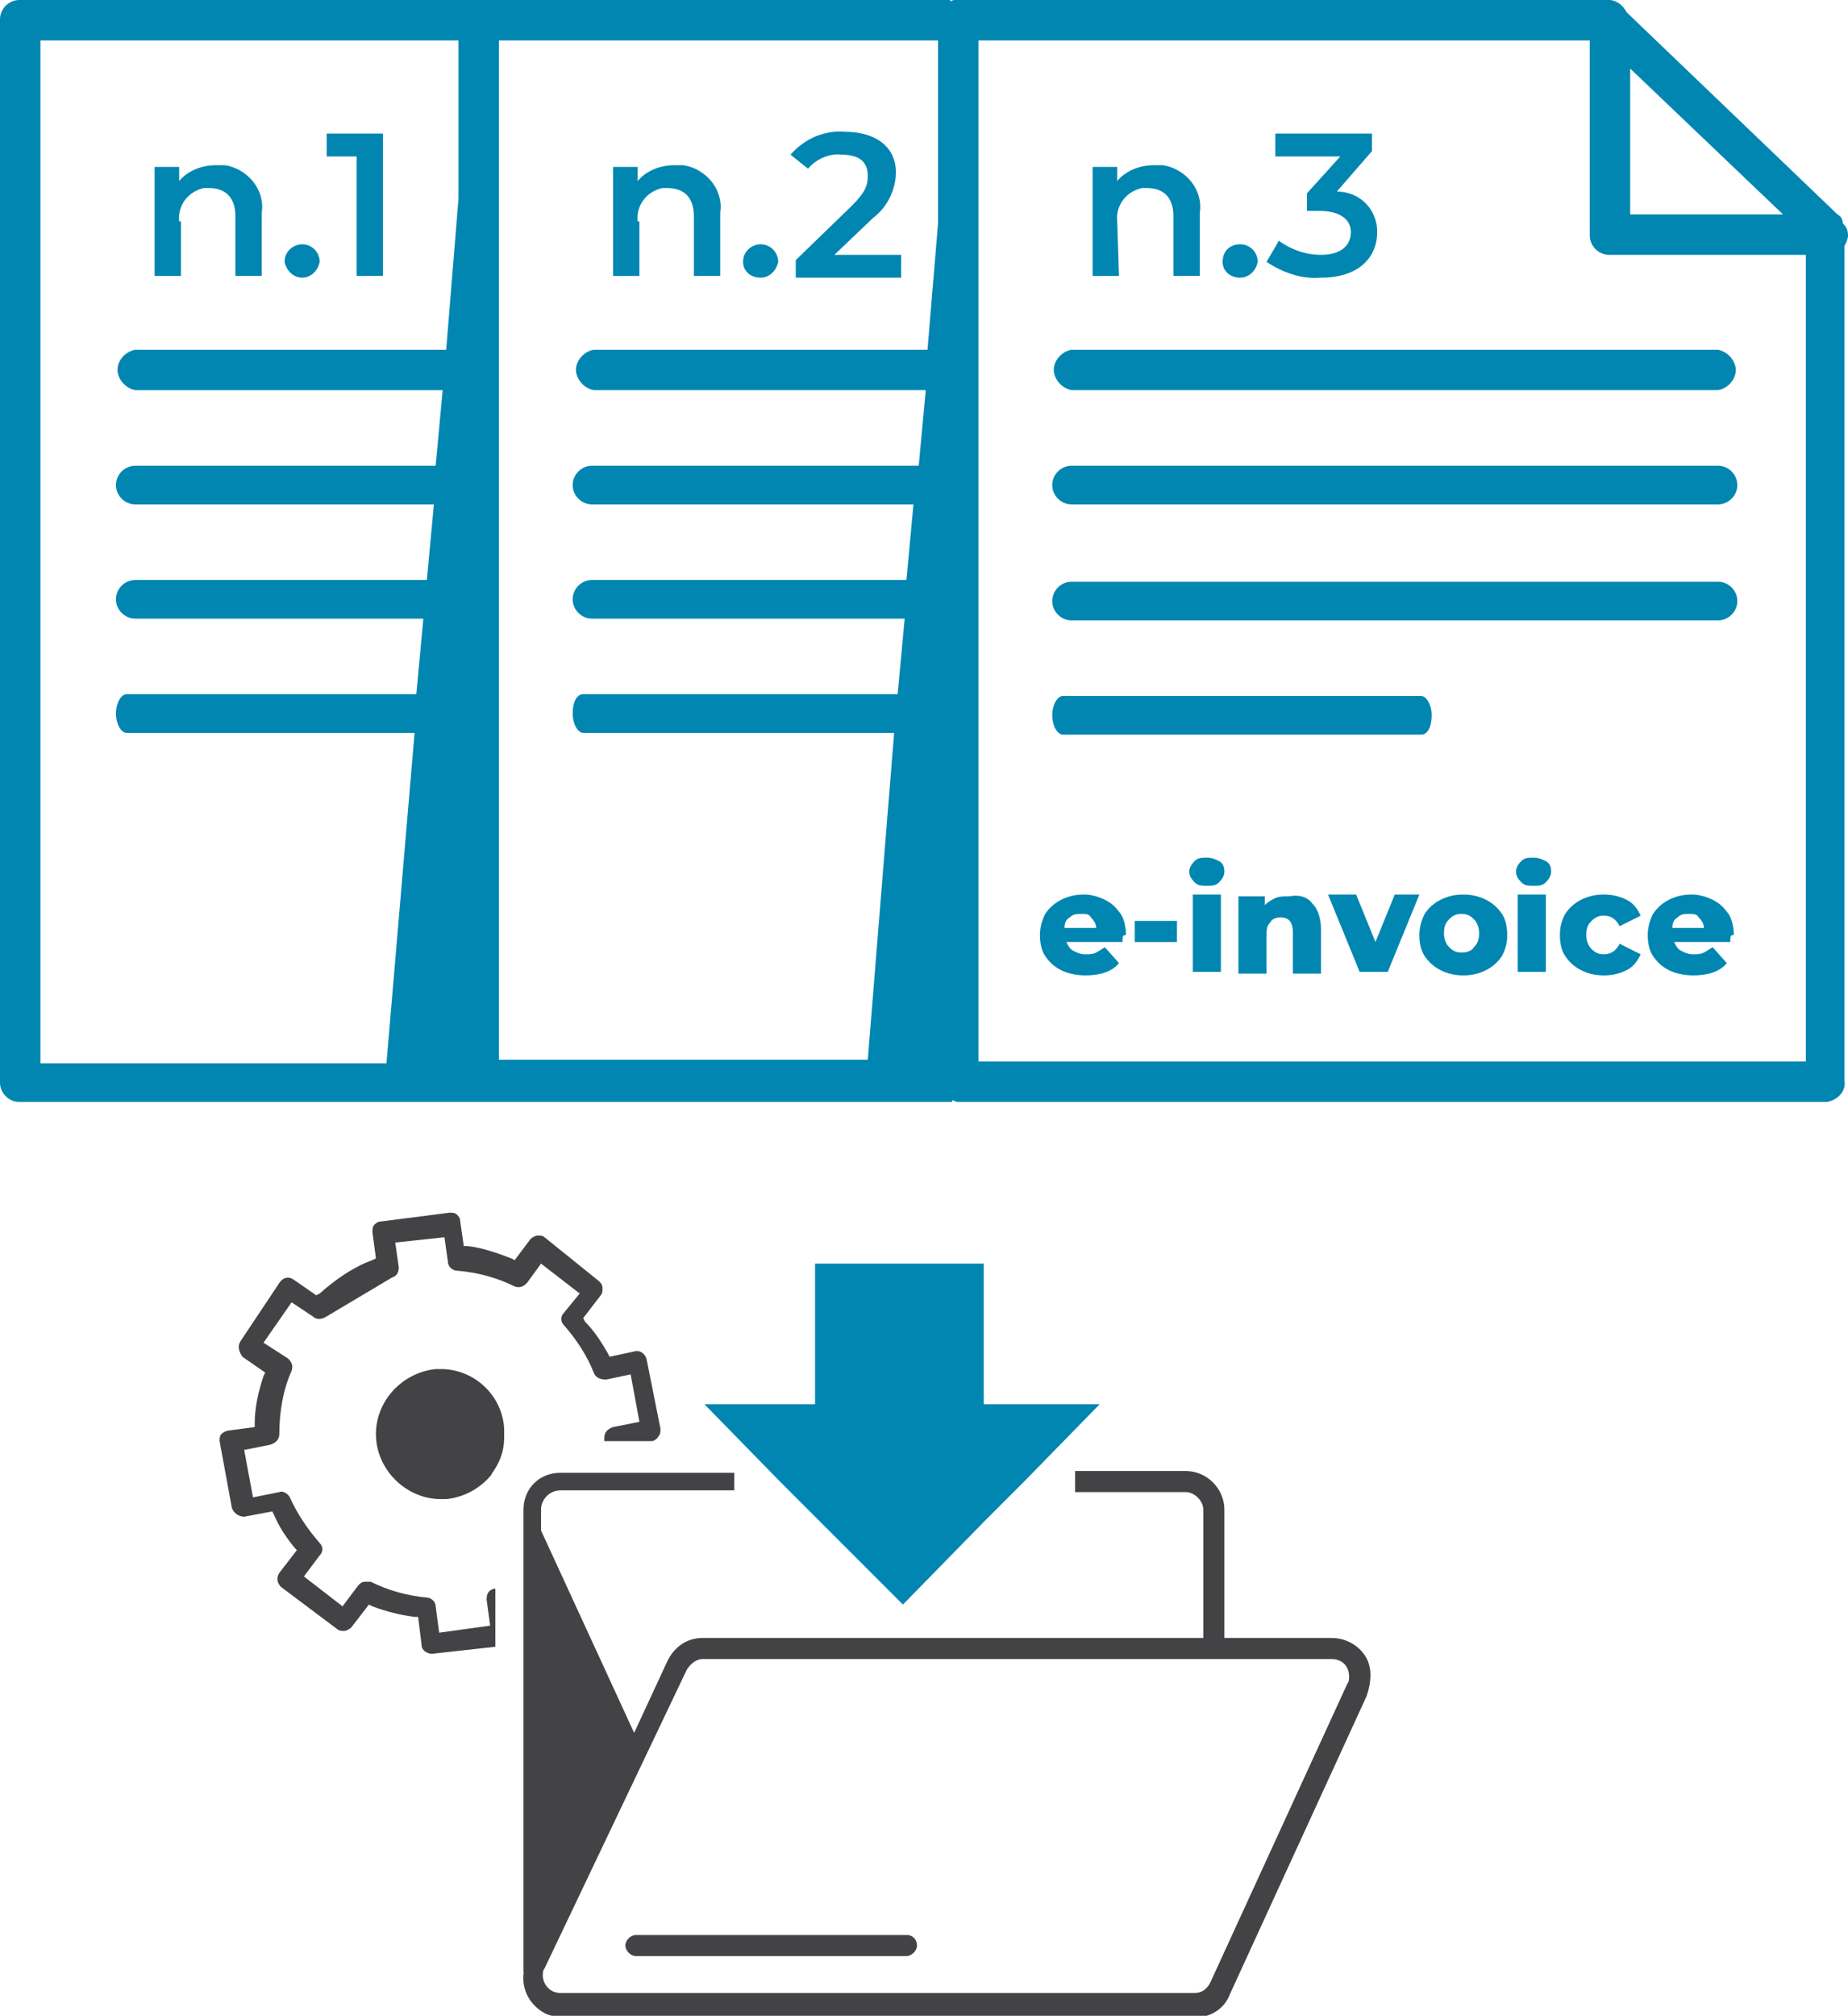
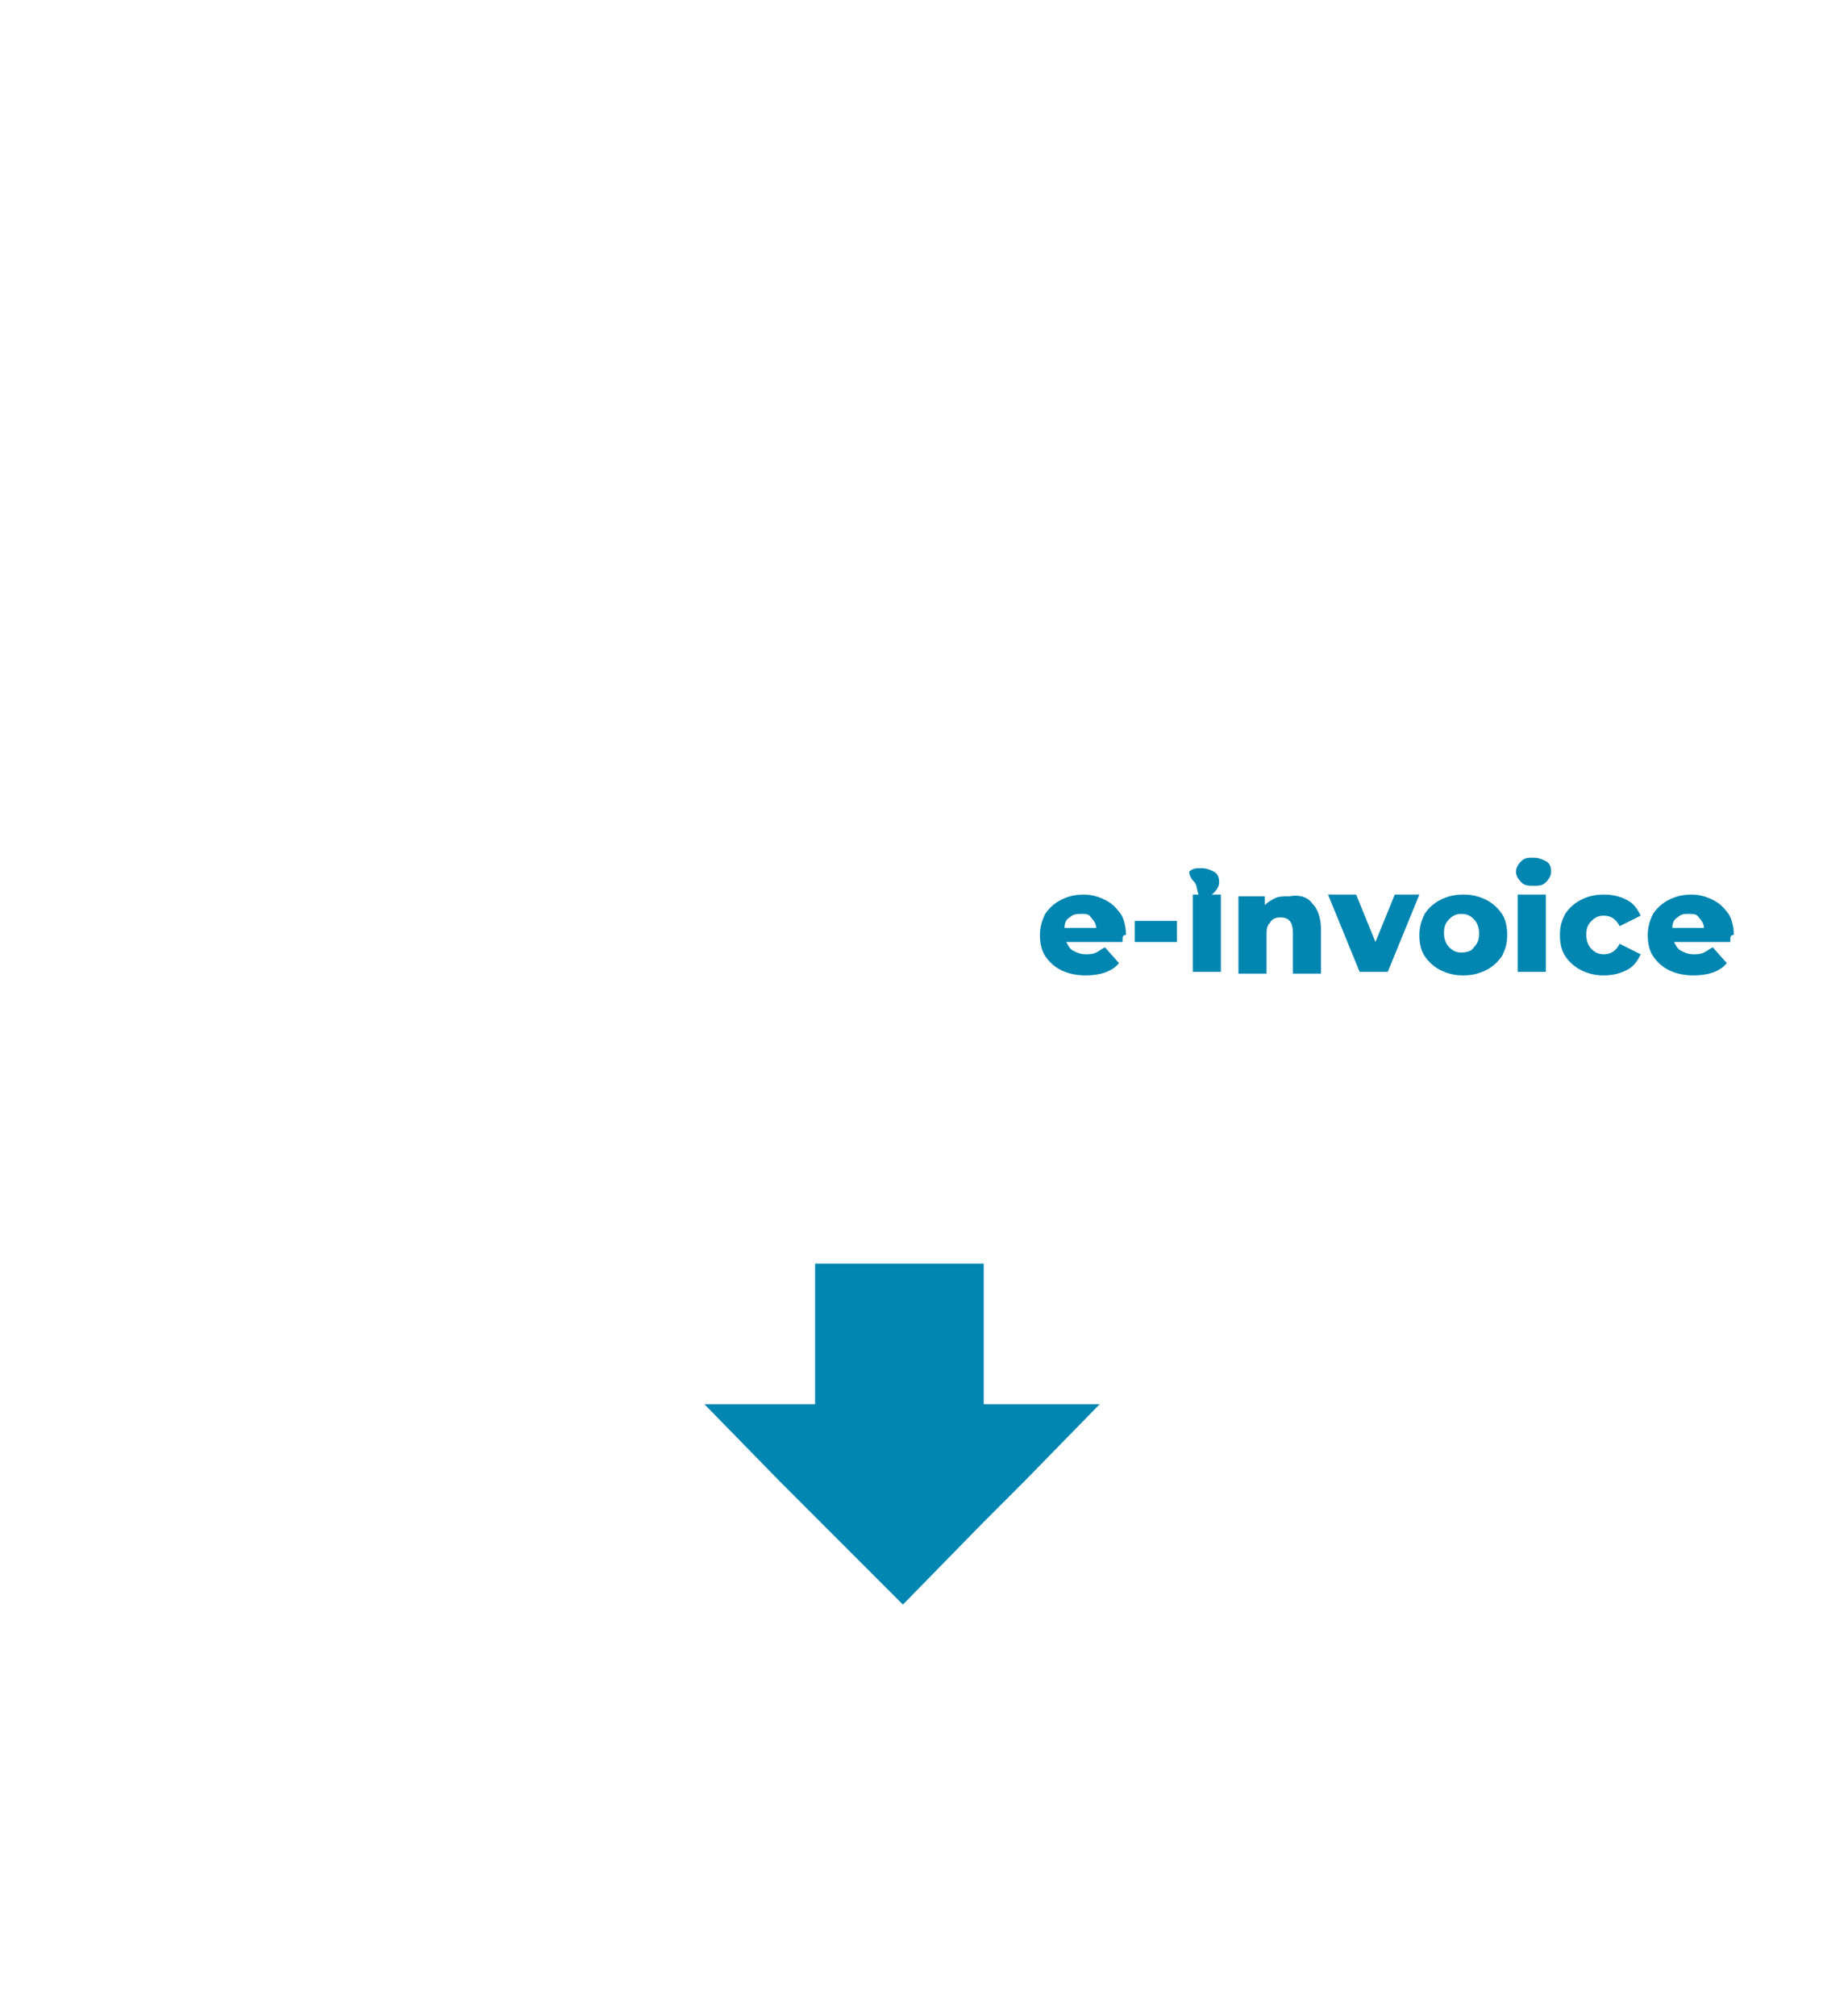
<svg xmlns="http://www.w3.org/2000/svg" xmlns:xlink="http://www.w3.org/1999/xlink" id="Warstwa_1" x="0px" y="0px" viewBox="0 0 105.2 114.7" style="enable-background:new 0 0 105.2 114.7;" xml:space="preserve">
  <style type="text/css">	.st0{fill:#0086B1;}	.st1{clip-path:url(#SVGID_00000123407301127740911210000011804494733232168344_);}	.st2{fill:#434345;}</style>
  <g id="Group_1066" transform="translate(0 0)">
    <path id="Path_1175" class="st0" d="M62.6,79.9l-4.3,4.4L56,86.6l-4.6,4.7l-4.7-4.7l-2.3-2.3l-4.3-4.4h6.3v-8h9.6v8H62.6z" />
    <g id="Group_1065" transform="translate(0 0)">
      <g>
        <defs>
-           <rect id="SVGID_1_" y="0" width="105.2" height="114.7" />
-         </defs>
+           </defs>
        <clipPath id="SVGID_00000059275691155685416670000000175307478597669529_">
          <use xlink:href="#SVGID_1_" style="overflow:visible;" />
        </clipPath>
        <g id="Group_1064" style="clip-path:url(#SVGID_00000059275691155685416670000000175307478597669529_);">
          <path id="Path_1176" class="st2" d="M30.8,112.2h-1V85.9c0-1.2,0.9-2.1,2.1-2.1h9.9v1h-9.9c-0.6,0-1.1,0.5-1.1,1.1c0,0,0,0,0,0     V112.2z" />
          <path id="Path_1177" class="st2" d="M36.8,77.3c-0.1-0.3-0.4-0.5-0.7-0.4l-1.4,0.3L34.6,77c-0.4-0.7-0.8-1.3-1.3-1.8L33.2,75     l1-1.3c0.1-0.1,0.1-0.3,0.1-0.4c0-0.2-0.1-0.3-0.2-0.4L31,70.4c-0.1-0.1-0.3-0.1-0.4-0.1c-0.1,0-0.3,0.1-0.4,0.2l-0.9,1.2     l-0.2-0.1c-0.8-0.3-1.6-0.6-2.5-0.7l-0.2,0l-0.2-1.4c0-0.2-0.1-0.3-0.2-0.4c-0.1-0.1-0.3-0.1-0.4-0.1l-3.9,0.5     c-0.2,0-0.3,0.1-0.4,0.2c-0.1,0.1-0.1,0.3-0.1,0.4l0.2,1.5l-0.2,0.1c-1.1,0.4-2.1,1.1-3,1.9L18,73.7l-1.3-0.9     c-0.3-0.2-0.6-0.1-0.8,0.2l-2.2,3.3c-0.2,0.3-0.1,0.6,0.1,0.9l1.3,0.9l-0.1,0.2c-0.3,0.9-0.5,1.8-0.5,2.7l0,0.2L13,81.4     c-0.1,0-0.3,0.1-0.4,0.2c-0.1,0.1-0.1,0.3-0.1,0.4l0.7,3.8c0.1,0.3,0.4,0.5,0.7,0.5c0,0,0,0,0,0l1.6-0.3l0.1,0.2     c0.3,0.7,0.7,1.3,1.2,1.9l0.1,0.1l-1,1.3c-0.2,0.3-0.1,0.6,0.1,0.8c0,0,0,0,0,0l3.2,2.4c0.1,0.1,0.3,0.1,0.4,0.1     c0.1,0,0.3-0.1,0.4-0.2l1-1.3l0.2,0.1c0.8,0.3,1.6,0.5,2.4,0.6l0.2,0l0.2,1.6c0,0.3,0.3,0.5,0.6,0.5l3.6-0.4v-3.3     c0,0-0.1,0-0.1,0c-0.3,0.1-0.4,0.3-0.4,0.6l0.2,1.5L25,92.9l-0.2-1.5c0-0.3-0.3-0.5-0.5-0.5c-1.1-0.1-2.2-0.4-3.2-0.9     C21,90,20.9,90,20.8,90c-0.2,0-0.3,0.1-0.4,0.2l-0.9,1.2l-2.2-1.7l0.9-1.2c0.2-0.2,0.2-0.5,0-0.7c-0.7-0.8-1.3-1.7-1.7-2.6     c-0.1-0.2-0.4-0.4-0.6-0.3l-1.5,0.3l-0.5-2.7l1.5-0.3c0.3-0.1,0.5-0.3,0.5-0.6c0-1.2,0.2-2.5,0.7-3.6c0.1-0.3,0-0.5-0.2-0.7     L15,76.4l1.6-2.3l1.2,0.8c0.2,0.2,0.5,0.2,0.8,0l3.7-2.2c0.3-0.1,0.4-0.3,0.4-0.6l-0.2-1.4l2.8-0.3l0.2,1.4     c0,0.3,0.3,0.5,0.5,0.5c1.2,0.1,2.3,0.4,3.3,0.9c0.3,0.1,0.5,0,0.7-0.2l0.8-1.1l2.2,1.7l-0.9,1.1c-0.2,0.2-0.2,0.5,0,0.7     c0.7,0.8,1.3,1.7,1.7,2.7c0.1,0.3,0.4,0.4,0.7,0.4l1.4-0.3l0.5,2.7l-1.5,0.3c-0.3,0.1-0.5,0.3-0.5,0.6c0,0.1,0,0.1,0,0.2h2.7     c0.1,0,0.3-0.1,0.4-0.3c0.1-0.1,0.1-0.3,0.1-0.4L36.8,77.3z" />
-           <path id="Path_1178" class="st2" d="M25.1,77.9c-0.1,0-0.2,0-0.3,0c-1.9,0.2-3.4,1.8-3.4,3.7c0,2,1.7,3.7,3.7,3.7h0l0.3,0     c1-0.1,1.9-0.6,2.5-1.3c0.1-0.1,0.1-0.2,0.2-0.3c0.4-0.6,0.6-1.2,0.6-1.9c0-0.2,0-0.4,0-0.5C28.6,79.4,27,77.9,25.1,77.9" />
          <path id="Path_1179" class="st0" d="M105.2,13.4c0-0.3-0.1-0.5-0.3-0.7c0-0.2-0.1-0.4-0.3-0.5l-12-11.5c-0.2-0.4-0.6-0.7-1-0.7     c0,0,0,0-0.1,0s0,0-0.1,0h-37c-0.1,0-0.2,0-0.3,0.1V0H1.1C0.5,0,0,0.5,0,1.1c0,0,0,0,0,0v60.5c0,0.6,0.5,1.1,1.1,1.1     c0,0,0,0,0,0h53.1v-0.1c0.1,0,0.2,0.1,0.3,0.1H104c0.6-0.1,1.1-0.6,1-1.2V14C105.1,13.8,105.2,13.6,105.2,13.4 M2.3,60.5V2.3     h23.8v9l-0.7,8.6H7.7c-0.6,0.1-1.1,0.7-1,1.3c0.1,0.5,0.5,0.9,1,1h17.5l-0.4,4.3H7.7c-0.6,0-1.1,0.5-1.1,1.1s0.5,1.1,1.1,1.1h17     l-0.4,4.3H7.7c-0.6,0-1.1,0.5-1.1,1.1s0.5,1.1,1.1,1.1h16.4l-0.4,4.3H7.2c-0.3,0-0.6,0.5-0.6,1.1s0.3,1.1,0.6,1.1h16.4L22,60.5     H2.3z M28.4,60.5V2.3h25v10.4l-0.6,7.2h-19c-0.6,0.1-1.1,0.7-1,1.3c0.1,0.5,0.5,0.9,1,1h18.9l-0.4,4.3H33.7     c-0.6,0-1.1,0.5-1.1,1.1s0.5,1.1,1.1,1.1H52l-0.4,4.3H33.7c-0.6,0-1.1,0.5-1.1,1.1s0.5,1.1,1.1,1.1h17.8l-0.4,4.3H33.2     c-0.4,0-0.6,0.5-0.6,1.1s0.3,1.1,0.6,1.1h17.7l-1.5,18.6H28.4z M92.8,3.9l8.7,8.3h-8.7V3.9z M55.7,60.5V2.3h34.8v11.1     c0,0.6,0.5,1.1,1.1,1.1h11.2v45.9H55.7z" />
          <path id="Path_1180" class="st0" d="M97.8,26.5H61c-0.6,0-1.1,0.5-1.1,1.1s0.5,1.1,1.1,1.1h36.8c0.6,0,1.1-0.5,1.1-1.1     S98.4,26.5,97.8,26.5" />
          <path id="Path_1181" class="st0" d="M61,22.2h36.8c0.6-0.1,1.1-0.7,1-1.3c-0.1-0.5-0.5-0.9-1-1H61c-0.6,0.1-1.1,0.7-1,1.3     C60.1,21.7,60.5,22.1,61,22.2" />
          <path id="Path_1182" class="st0" d="M97.8,33.1H61c-0.6,0-1.1,0.5-1.1,1.1c0,0.6,0.5,1.1,1.1,1.1h36.8c0.6,0,1.1-0.5,1.1-1.1     C98.9,33.6,98.4,33.1,97.8,33.1" />
          <path id="Path_1183" class="st0" d="M80.9,39.6H60.5c-0.3,0-0.6,0.5-0.6,1.1c0,0.6,0.3,1.1,0.6,1.1h20.4c0.4,0,0.6-0.5,0.6-1.1     C81.5,40.1,81.2,39.6,80.9,39.6" />
          <path id="Path_1184" class="st0" d="M63.6,12.6c-0.1-0.9,0.5-1.7,1.4-1.9c0.1,0,0.2,0,0.3,0c0.9,0,1.5,0.5,1.5,1.6v3.4h1.5v-3.6     c0.2-1.3-0.8-2.5-2.1-2.7c-0.2,0-0.3,0-0.5,0c-0.8,0-1.6,0.3-2.1,0.9V9.5h-1.4v6.2h1.5L63.6,12.6z" />
          <path id="Path_1185" class="st0" d="M70.6,15.8c0.5,0,0.9-0.4,1-0.9c0,0,0,0,0,0c0-0.5-0.4-1-1-1s-1,0.4-1,1     C69.6,15.4,70,15.8,70.6,15.8C70.6,15.8,70.6,15.8,70.6,15.8" />
          <path id="Path_1186" class="st0" d="M75.2,14.5c-0.9,0-1.7-0.3-2.4-0.8l-0.7,1.2c0.9,0.6,2,1,3.1,0.9c2.2,0,3.2-1.2,3.2-2.6     c0-1.3-1-2.3-2.3-2.3c0,0,0,0,0,0l2-2.3v-1h-5.5v1.3h3.7L74.4,11v1h0.7c1.2,0,1.8,0.5,1.8,1.2C76.9,14,76.3,14.5,75.2,14.5" />
          <path id="Path_1187" class="st0" d="M36.3,12.6c-0.1-0.9,0.5-1.7,1.4-1.9c0.1,0,0.2,0,0.3,0c0.9,0,1.5,0.5,1.5,1.6v3.4H41v-3.6     c0.2-1.3-0.8-2.5-2.1-2.7c-0.2,0-0.3,0-0.5,0c-0.8,0-1.6,0.3-2.1,0.9V9.5h-1.4v6.2h1.5V12.6z" />
-           <path id="Path_1188" class="st0" d="M43.3,15.8c0.5,0,0.9-0.4,1-0.9c0,0,0,0,0,0c0-0.5-0.4-1-1-1c-0.5,0-1,0.4-1,1     C42.3,15.4,42.7,15.8,43.3,15.8C43.3,15.8,43.3,15.8,43.3,15.8" />
          <path id="Path_1189" class="st0" d="M47.9,8.8c1,0,1.5,0.4,1.5,1.2c0,0.5-0.1,0.9-0.9,1.7l-3.2,3.1v1h6v-1.3h-3.8l2.2-2.1     c0.8-0.6,1.3-1.6,1.3-2.6c0-1.4-1.1-2.3-2.9-2.3c-1.2-0.1-2.3,0.4-3.1,1.3L46,9.6C46.4,9.1,47.2,8.7,47.9,8.8" />
          <path id="Path_1190" class="st0" d="M10.2,12.6c-0.1-0.9,0.5-1.7,1.4-1.9c0.1,0,0.2,0,0.3,0c0.9,0,1.5,0.5,1.5,1.6v3.4h1.5v-3.6     c0.2-1.3-0.8-2.5-2.1-2.7c-0.2,0-0.3,0-0.5,0c-0.8,0-1.6,0.3-2.1,0.9V9.5H8.8v6.2h1.5V12.6z" />
          <path id="Path_1191" class="st0" d="M17.2,15.8c0.5,0,0.9-0.4,1-0.9c0,0,0,0,0,0c0-0.5-0.4-1-1-1c-0.5,0-1,0.4-1,1c0,0,0,0,0,0     C16.3,15.4,16.7,15.8,17.2,15.8C17.2,15.8,17.2,15.8,17.2,15.8" />
          <path id="Path_1192" class="st0" d="M20.3,15.7h1.5V7.6h-3.2v1.3h1.7L20.3,15.7z" />
          <path id="Path_1193" class="st2" d="M77.7,94.2c-0.4-0.6-1.1-1-1.9-1h-6.1v-7.3c0-1.2-1-2.2-2.2-2.2h-6.3v1.2h6.3     c0.5,0,1,0.5,1,1v7.3H40c-0.9,0-1.6,0.5-2,1.3l-1.9,4.1l-5.8-12.6l0.2,24.5l-0.5,1.1c-0.5,1.1-0.1,2.4,1.1,3     c0.3,0.1,0.6,0.2,1,0.2H68c0.9,0,1.7-0.5,2-1.3l7.8-17C78.1,95.6,78.1,94.8,77.7,94.2 M76.7,95.8l-7.8,17     c-0.2,0.4-0.5,0.6-0.9,0.6H31.9c-0.6,0-1-0.5-1-1c0-0.1,0-0.3,0.1-0.4l8.1-17c0.2-0.3,0.5-0.6,0.9-0.6h35.8c0.6,0,1,0.4,1,1     C76.8,95.5,76.8,95.7,76.7,95.8" />
          <path id="Path_1194" class="st2" d="M51.6,110.1H36.2c-0.3,0-0.6,0.3-0.6,0.6c0,0.3,0.3,0.6,0.6,0.6h15.4c0.3,0,0.6-0.3,0.6-0.6     C52.2,110.4,52,110.1,51.6,110.1" />
        </g>
      </g>
    </g>
  </g>
  <path class="st0" d="M63.9,53.6h-3.2c0.1,0.2,0.2,0.4,0.4,0.5c0.2,0.1,0.4,0.2,0.7,0.2c0.2,0,0.4,0,0.6-0.1c0.2-0.1,0.3-0.2,0.5-0.3 l0.8,0.9c-0.4,0.5-1.1,0.7-1.9,0.7c-0.5,0-1-0.1-1.4-0.3c-0.4-0.2-0.7-0.5-0.9-0.8c-0.2-0.3-0.3-0.7-0.3-1.2c0-0.4,0.1-0.8,0.3-1.2 c0.2-0.3,0.5-0.6,0.9-0.8c0.4-0.2,0.8-0.3,1.3-0.3c0.4,0,0.8,0.1,1.2,0.3s0.6,0.4,0.9,0.8c0.2,0.3,0.3,0.8,0.3,1.2 C63.9,53.2,63.9,53.3,63.9,53.6z M60.9,52.2c-0.2,0.1-0.3,0.3-0.3,0.6h1.8c0-0.2-0.1-0.4-0.3-0.6C62,52,61.8,52,61.6,52 C61.3,52,61.1,52,60.9,52.2z" />
  <path class="st0" d="M64.6,52.4H67v1.2h-2.4V52.4z" />
-   <path class="st0" d="M68,50.2c-0.2-0.2-0.3-0.4-0.3-0.6c0-0.2,0.1-0.4,0.3-0.6c0.2-0.2,0.4-0.2,0.7-0.2s0.5,0.1,0.7,0.2 c0.2,0.1,0.3,0.3,0.3,0.6c0,0.2-0.1,0.4-0.3,0.6c-0.2,0.2-0.4,0.2-0.7,0.2S68.2,50.4,68,50.2z M67.9,50.9h1.6v4.4h-1.6V50.9z" />
+   <path class="st0" d="M68,50.2c-0.2-0.2-0.3-0.4-0.3-0.6c0.2-0.2,0.4-0.2,0.7-0.2s0.5,0.1,0.7,0.2 c0.2,0.1,0.3,0.3,0.3,0.6c0,0.2-0.1,0.4-0.3,0.6c-0.2,0.2-0.4,0.2-0.7,0.2S68.2,50.4,68,50.2z M67.9,50.9h1.6v4.4h-1.6V50.9z" />
  <path class="st0" d="M74.7,51.4c0.3,0.3,0.5,0.8,0.5,1.5v2.5h-1.6v-2.3c0-0.6-0.2-0.9-0.7-0.9c-0.3,0-0.5,0.1-0.6,0.3 c-0.2,0.2-0.2,0.4-0.2,0.8v2.1h-1.6v-4.4h1.5v0.5c0.2-0.2,0.4-0.3,0.6-0.4s0.5-0.1,0.8-0.1C73.9,50.9,74.4,51,74.7,51.4z" />
  <path class="st0" d="M80.8,50.9l-1.8,4.4h-1.6l-1.8-4.4h1.6l1.1,2.7l1.1-2.7H80.8z" />
  <path class="st0" d="M82,55.2c-0.4-0.2-0.7-0.5-0.9-0.8c-0.2-0.3-0.3-0.7-0.3-1.2c0-0.4,0.1-0.8,0.3-1.2c0.2-0.3,0.5-0.6,0.9-0.8 c0.4-0.2,0.8-0.3,1.3-0.3s0.9,0.1,1.3,0.3c0.4,0.2,0.7,0.5,0.9,0.8c0.2,0.3,0.3,0.7,0.3,1.2s-0.1,0.8-0.3,1.2 c-0.2,0.3-0.5,0.6-0.9,0.8c-0.4,0.2-0.8,0.3-1.3,0.3C82.8,55.5,82.4,55.4,82,55.2z M83.9,53.9c0.2-0.2,0.3-0.4,0.3-0.8 c0-0.3-0.1-0.6-0.3-0.8c-0.2-0.2-0.4-0.3-0.7-0.3c-0.3,0-0.5,0.1-0.7,0.3c-0.2,0.2-0.3,0.4-0.3,0.8c0,0.3,0.1,0.6,0.3,0.8 c0.2,0.2,0.4,0.3,0.7,0.3C83.5,54.2,83.8,54.1,83.9,53.9z" />
  <path class="st0" d="M86.6,50.2c-0.2-0.2-0.3-0.4-0.3-0.6c0-0.2,0.1-0.4,0.3-0.6c0.2-0.2,0.4-0.2,0.7-0.2s0.5,0.1,0.7,0.2 c0.2,0.1,0.3,0.3,0.3,0.6c0,0.2-0.1,0.4-0.3,0.6c-0.2,0.2-0.4,0.2-0.7,0.2S86.8,50.4,86.6,50.2z M86.5,50.9H88v4.4h-1.6V50.9z" />
  <path class="st0" d="M90,55.2c-0.4-0.2-0.7-0.5-0.9-0.8c-0.2-0.3-0.3-0.7-0.3-1.2s0.1-0.8,0.3-1.2c0.2-0.3,0.5-0.6,0.9-0.8 c0.4-0.2,0.8-0.3,1.3-0.3c0.5,0,0.9,0.1,1.3,0.3c0.4,0.2,0.6,0.5,0.8,0.9l-1.2,0.6c-0.2-0.4-0.5-0.6-0.9-0.6c-0.3,0-0.5,0.1-0.7,0.3 c-0.2,0.2-0.3,0.4-0.3,0.8c0,0.3,0.1,0.6,0.3,0.8c0.2,0.2,0.4,0.3,0.7,0.3c0.4,0,0.7-0.2,0.9-0.6l1.2,0.6c-0.2,0.4-0.4,0.7-0.8,0.9 c-0.4,0.2-0.8,0.3-1.3,0.3C90.8,55.5,90.4,55.4,90,55.2z" />
  <path class="st0" d="M98.5,53.6h-3.2c0.1,0.2,0.2,0.4,0.4,0.5c0.2,0.1,0.4,0.2,0.7,0.2c0.2,0,0.4,0,0.6-0.1s0.3-0.2,0.5-0.3l0.8,0.9 c-0.4,0.5-1.1,0.7-1.9,0.7c-0.5,0-1-0.1-1.4-0.3c-0.4-0.2-0.7-0.5-0.9-0.8c-0.2-0.3-0.3-0.7-0.3-1.2c0-0.4,0.1-0.8,0.3-1.2 c0.2-0.3,0.5-0.6,0.9-0.8c0.4-0.2,0.8-0.3,1.3-0.3c0.4,0,0.8,0.1,1.2,0.3s0.6,0.4,0.9,0.8c0.2,0.3,0.3,0.8,0.3,1.2 C98.5,53.2,98.5,53.3,98.5,53.6z M95.5,52.2c-0.2,0.1-0.3,0.3-0.3,0.6H97c0-0.2-0.1-0.4-0.3-0.6C96.6,52,96.4,52,96.1,52 C95.9,52,95.7,52,95.5,52.2z" />
</svg>